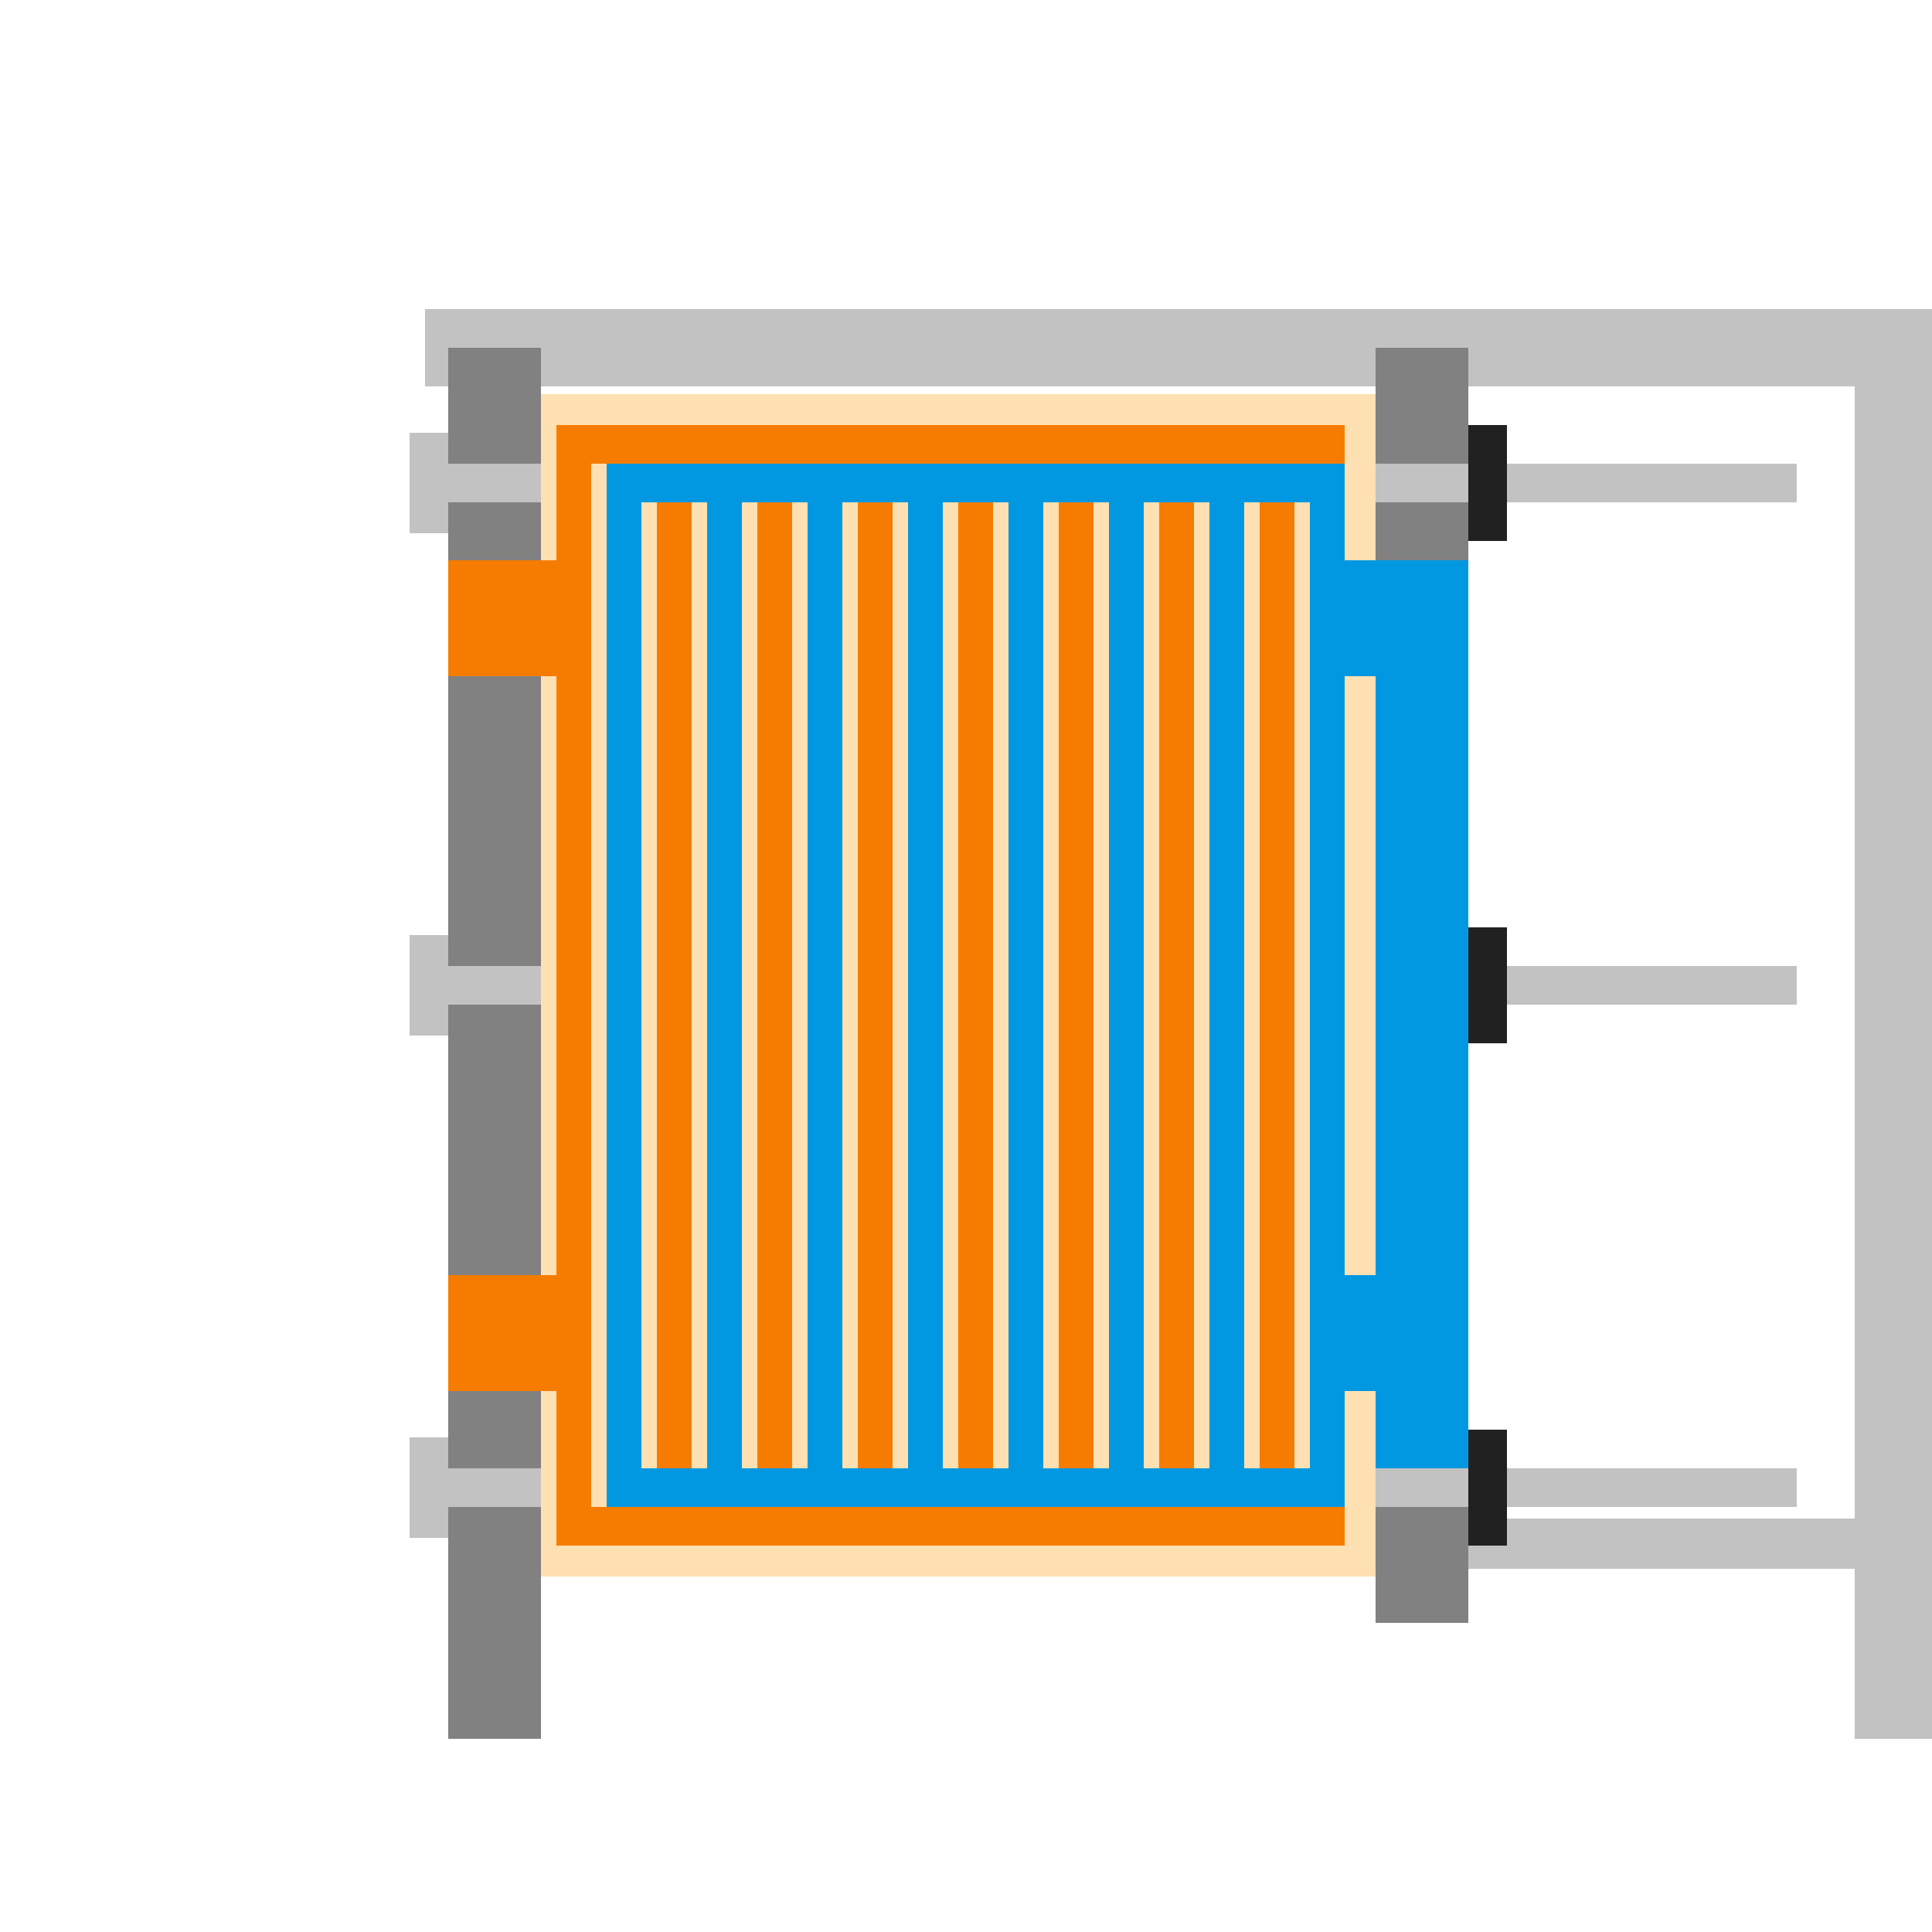
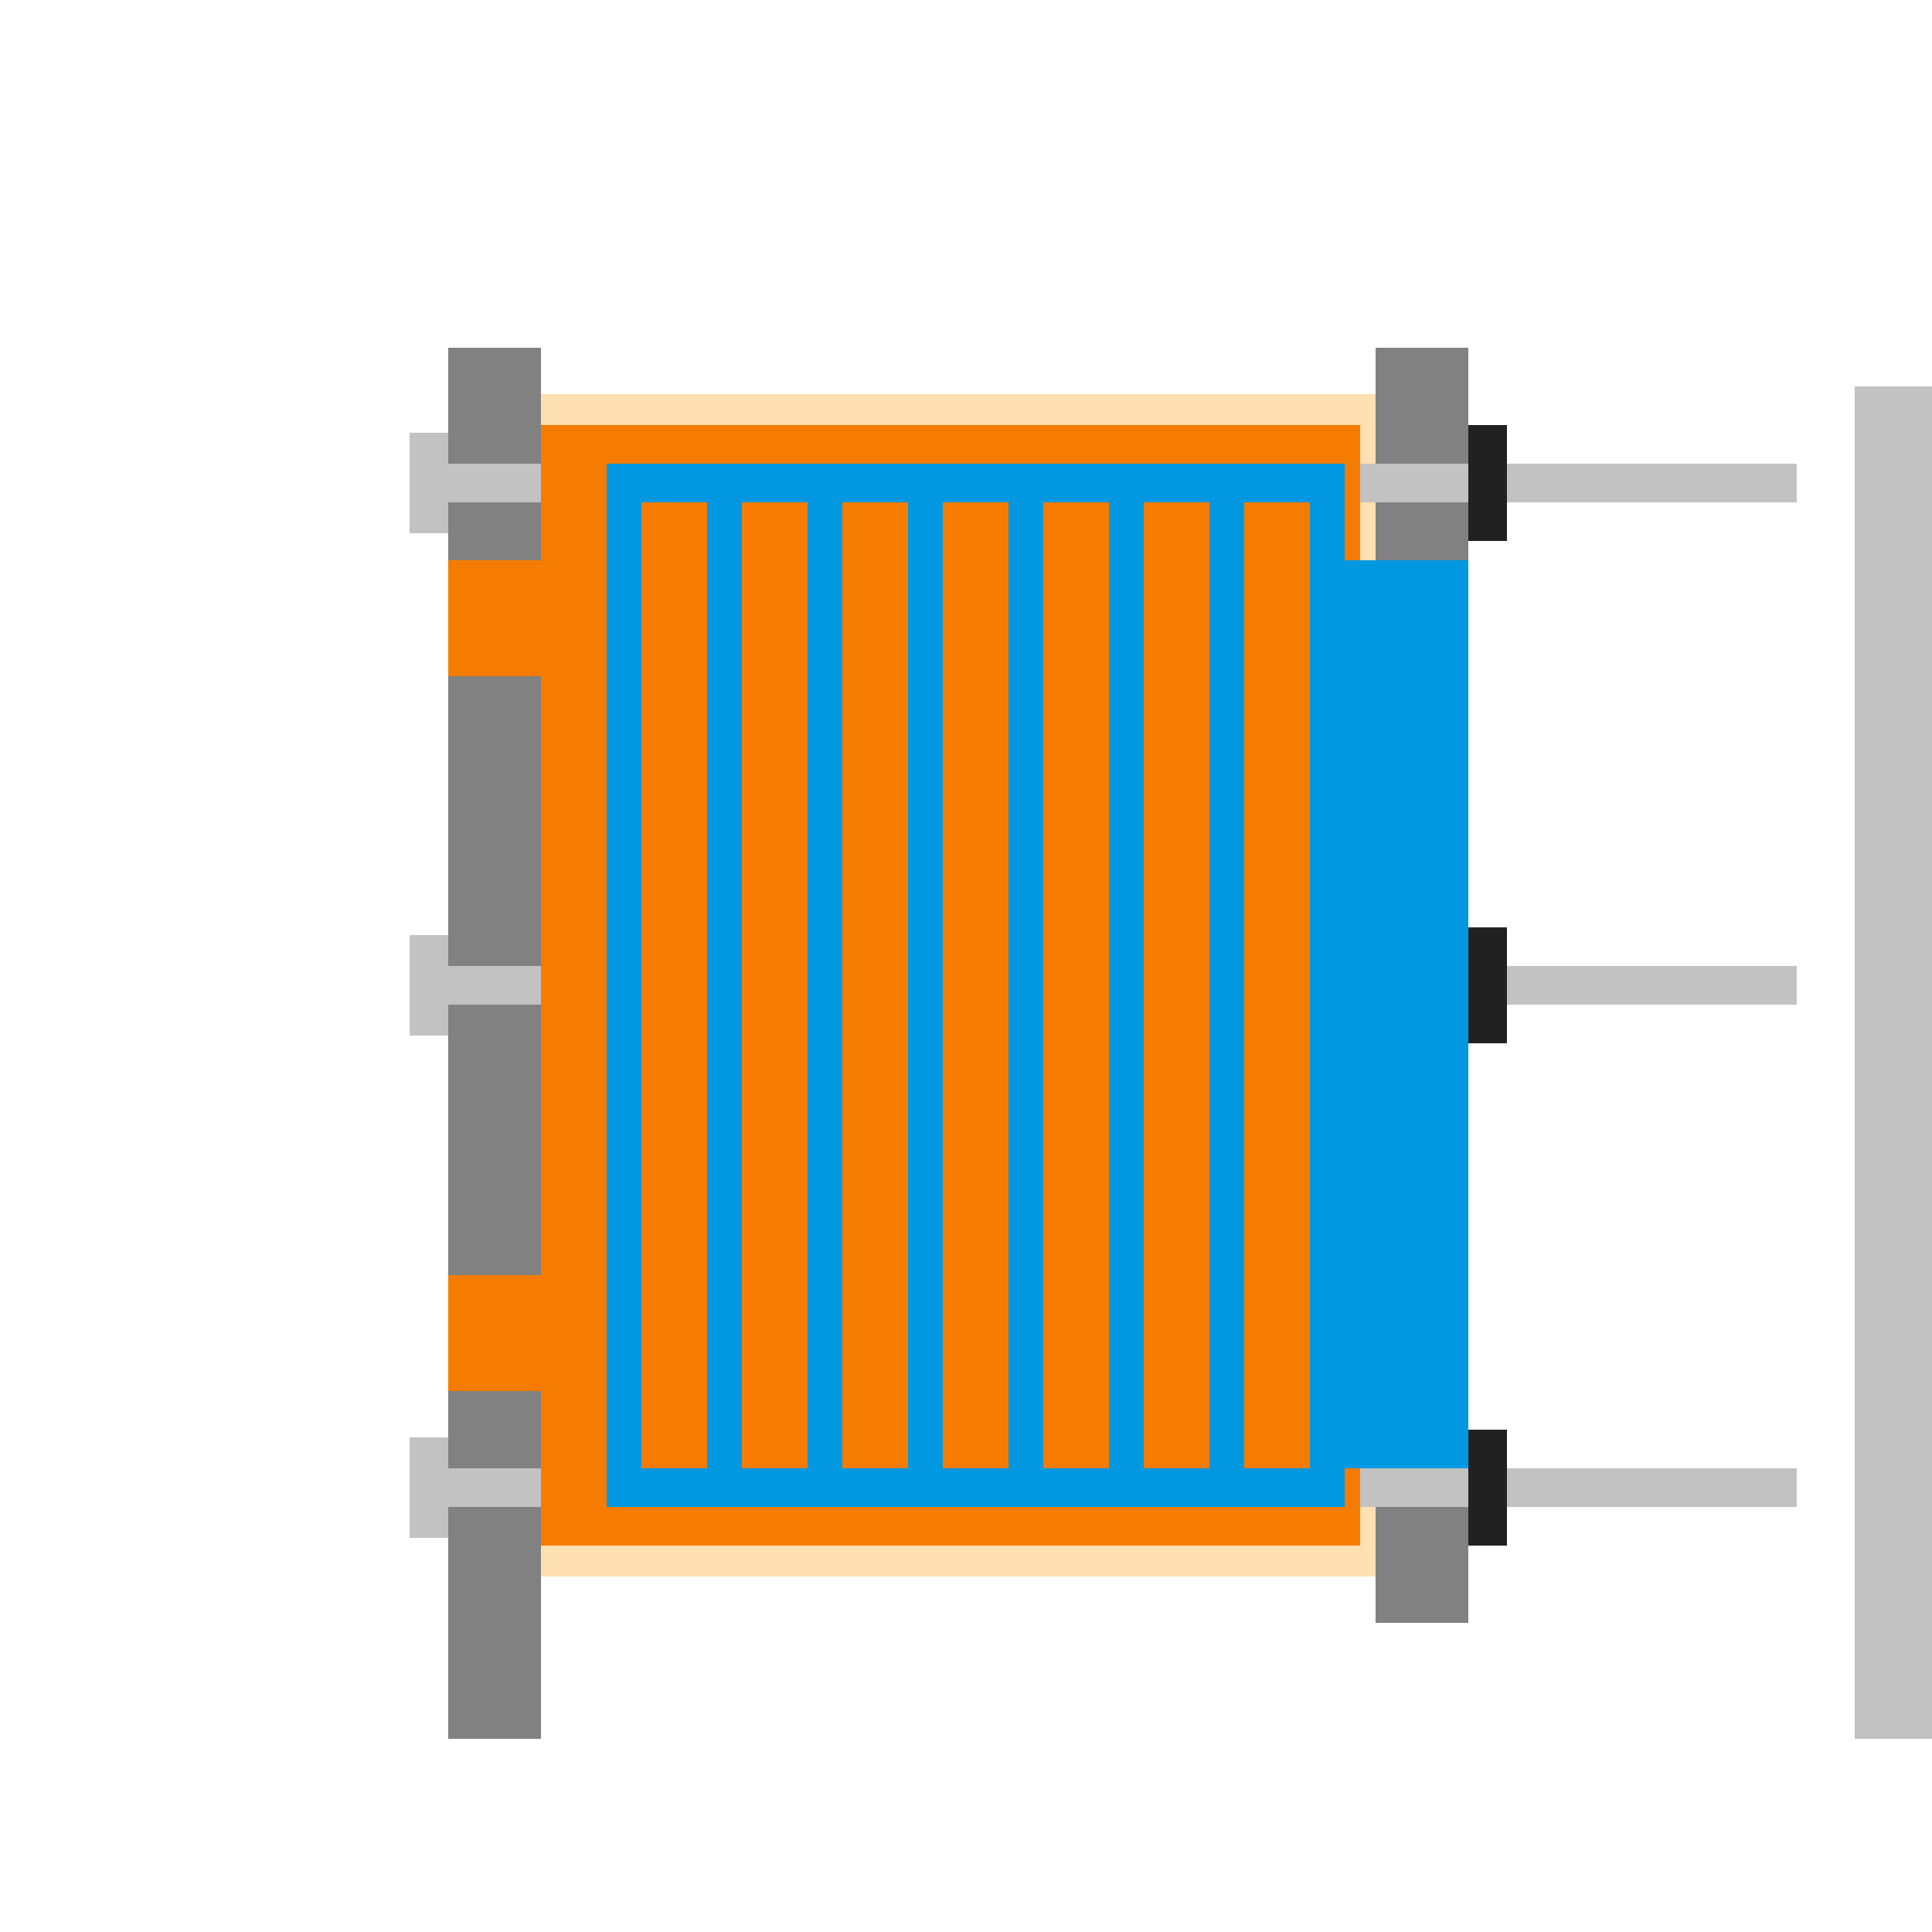
<svg xmlns="http://www.w3.org/2000/svg" width="50px" height="50px" viewBox="0 0 50 50">
  <g id="plate heat exchanger" style="stroke: none; fill: #C2C2C2;">
    <path id="Fixed Cover" style="fill: #818181;" d="    M 11.6 45.0    L 14.0 45.0    L 14.0 09.0    L 11.6 09.0    Z   " />
    <path id="Movable cover" style="fill: #818181;" d="    M 35.6 42.0    L 38.0 42.0       L 38.0 09.0    L 35.6 09.0    Z   " />
    <path id="Plate pack" style="fill: #FFE0B2;" d="    M 14.0 40.8    L 35.6 40.8    L 35.6 10.2    L 14.0 10.2    Z   " />
    <path id="Column" d="    M 50.0 45.0    L 48.0 45.0    L 48.0 10.0       L 50.0 10.0    Z     " />
-     <path id=" Carry bar" d="    M 11.6 09.0    L 11.6 10.0    L 11.0 10.0    L 11.0 08.0    L 50.0 08.0    L 50.0 10.0    L 38.0 10.0    L 38.0 09.0    L 35.6 09.0    L 35.6 10.0    L 14.0 10.0    L 14.0 09.0    Z   " />
-     <path id=" Lower guide bar" d="    M 38.0 39.3    L 48.0 39.3    L 48.0 40.6    L 38.0 40.6    Z    " />
    <path id=" tightning bolts" d="    M 11.6 12.0    L 11.6 11.2     L 10.6 11.2    L 10.6 13.8    L 11.6 13.8    L 11.6 13.0    L 46.5 13.0    L 46.5 12.0    Z     M 11.6 25.0    L 11.6 24.2     L 10.6 24.2    L 10.6 26.8    L 11.6 26.8    L 11.6 26.0    L 46.5 26.0    L 46.5 25.0    Z    M 11.6 38.0    L 11.6 37.2    L 10.6 37.2    L 10.6 39.8     L 11.6 39.8     L 11.6 39.0    L 46.5 39.0    L 46.5 38.0    Z    " />
    <path id=" tightning nuts" style="fill: #212121;" d="    M 38.0 11.0    L 39.0 11.0    L 39.0 14.0    L 38.0 14.0    Z    M 38.0 24.0    L 39.0 24.0    L 39.0 27.0    L 38.0 27.0    Z    M 38.0 37.0    L 39.0 37.0    L 39.0 40.0    L 38.0 40.0    Z   " />
    <path id=" Primary medium" style="fill: #F57C00;" d="    M 14.0 17.5    L 11.6 17.5     L 11.6 14.5    L 14.0 14.5    L 14.0 11.0    L 35.2 11.0    L 35.2 40.0    L 14.0 40.0    L 14.0 36.0    L 11.6 36.0    L 11.6 33.0    L 14.0 33.0    Z    M 17.0 13.0    L 17.9 13.0    L 17.9 38.0    L 17.0 38.0    Z    M 19.4 12.0    L 20.3 12.0    L 20.3 37.0    L 19.4 37.0    Z    M 22.1 12.0    L 23.0 12.0    L 23.0 37.0    L 22.1 37.0    Z    M 24.8 12.0    L 25.7 12.0    L 25.7 37.0    L 24.8 37.0    Z    M 27.5 12.0    L 28.4 12.0    L 28.4 37.0    L 27.5 37.0    Z    M 30.2 12.0    L 31.3 12.0    L 31.3 37.0    L 30.2 37.0    Z    M 32.9 12.0    L 33.8 12.0    L 33.8 37.0    L 32.9 37.0    Z   " />
    <path id=" Secondary medium" style="fill: #0198E1;" d="    M 34.8 17.5    L 38.0 17.5    L 38.0 14.5    L 34.8 14.5    Z    M 34.8 36.0    L 38.0 36.0    L 38.0 33.0    L 34.8 33.0    Z    M 15.7 12.0    L 34.8 12.0    L 34.8 13.0    L 15.7 13.0    Z    M 15.7 38.0    L 34.8 38.0    L 34.8 39.0    L 15.7 39.0    Z    M 15.7 13.0    L 16.6 13.0    L 16.6 38.0    L 15.7 38.0    Z    M 18.3 13.0    L 19.2 13.0    L 19.2 38.0    L 18.3 38.0    Z    M 20.9 13.0    L 21.8 13.0    L 21.8 38.0    L 20.9 38.0    Z    M 23.5 13.0    L 24.4 13.0    L 24.4 38.0    L 23.5 38.0    Z    M 26.1 13.0    L 27.0 13.0    L 27.0 38.0    L 26.1 38.0    Z    M 28.7 13.0    L 29.6 13.0    L 29.6 38.0    L 28.7 38.0    Z    M 31.3 13.0    L 32.2 13.0    L 32.2 38.0    L 31.3 38.0    Z    M 33.9 13.0    L 34.8 13.0    L 34.8 38.0    L 33.9 38.0    Z   " />
-     <path id="Plates" style="fill: #FFE0B2;" d="    M 14.0 11.0    L 14.4 11.0    L 14.4 14.5    L 14.0 14.5    Z    M 14.0 17.5    L 14.4 17.5    L 14.4 33.0    L 14.0 33.0    Z    M 14.0 36.0    L 14.4 36.0    L 14.4 40.0    L 14.0 40.0    Z    M 15.3 12.0    L 15.7 12.0    L 15.7 39.0    L 15.3 39.0    Z     M 16.6 13.0    L 17.0 13.0    L 17.0 38.0    L 16.6 38.0    Z    M 17.9 13.0    L 18.3 13.0    L 18.3 38.0    L 17.9 38.0    Z    M 19.2 13.0    L 19.6 13.0    L 19.6 38.0    L 19.2 38.0    Z    M 20.5 13.0    L 20.9 13.0    L 20.9 38.0     L 20.5 38.0    Z    M 21.8 13.0    L 22.2 13.0    L 22.2 38.0    L 21.8 38.0    Z    M 23.1 13.0    L 23.5 13.0    L 23.5 38.0    L 23.1 38.0    Z    M 24.4 13.0    L 24.8 13.0    L 24.8 38.0    L 24.4 38.0    Z    M 25.7 13.0    L 26.1 13.0    L 26.1 38.0    L 25.7 38.0    Z    M 27.0 13.0    L 27.4 13.0    L 27.4 38.0    L 27.0 38.0    Z    M 28.3 13.0    L 28.7 13.0    L 28.7 38.0    L 28.3 38.0    Z    M 29.6 13.0    L 30.0 13.0    L 30.0 38.0    L 29.6 38.0    Z    M 30.9 13.0    L 31.3 13.0    L 31.3 38.0    L 30.9 38.0    Z    M 32.2 13.0    L 32.6 13.0    L 32.6 38.0    L 32.2 38.0    Z    M 33.5 13.0    L 33.9 13.0    L 33.9 38.0    L 33.5 38.0    Z     M 34.8 11.0    L 35.6 11.0    L 35.6 14.5    L 34.8 14.5    Z    M 34.8 17.5    L 35.6 17.5    L 35.6 33.0    L 34.8 33.0    Z    M 34.8 36.0    L 35.6 36.0    L 35.6 40.0    L 34.8 40.0    Z   " />
  </g>
</svg>